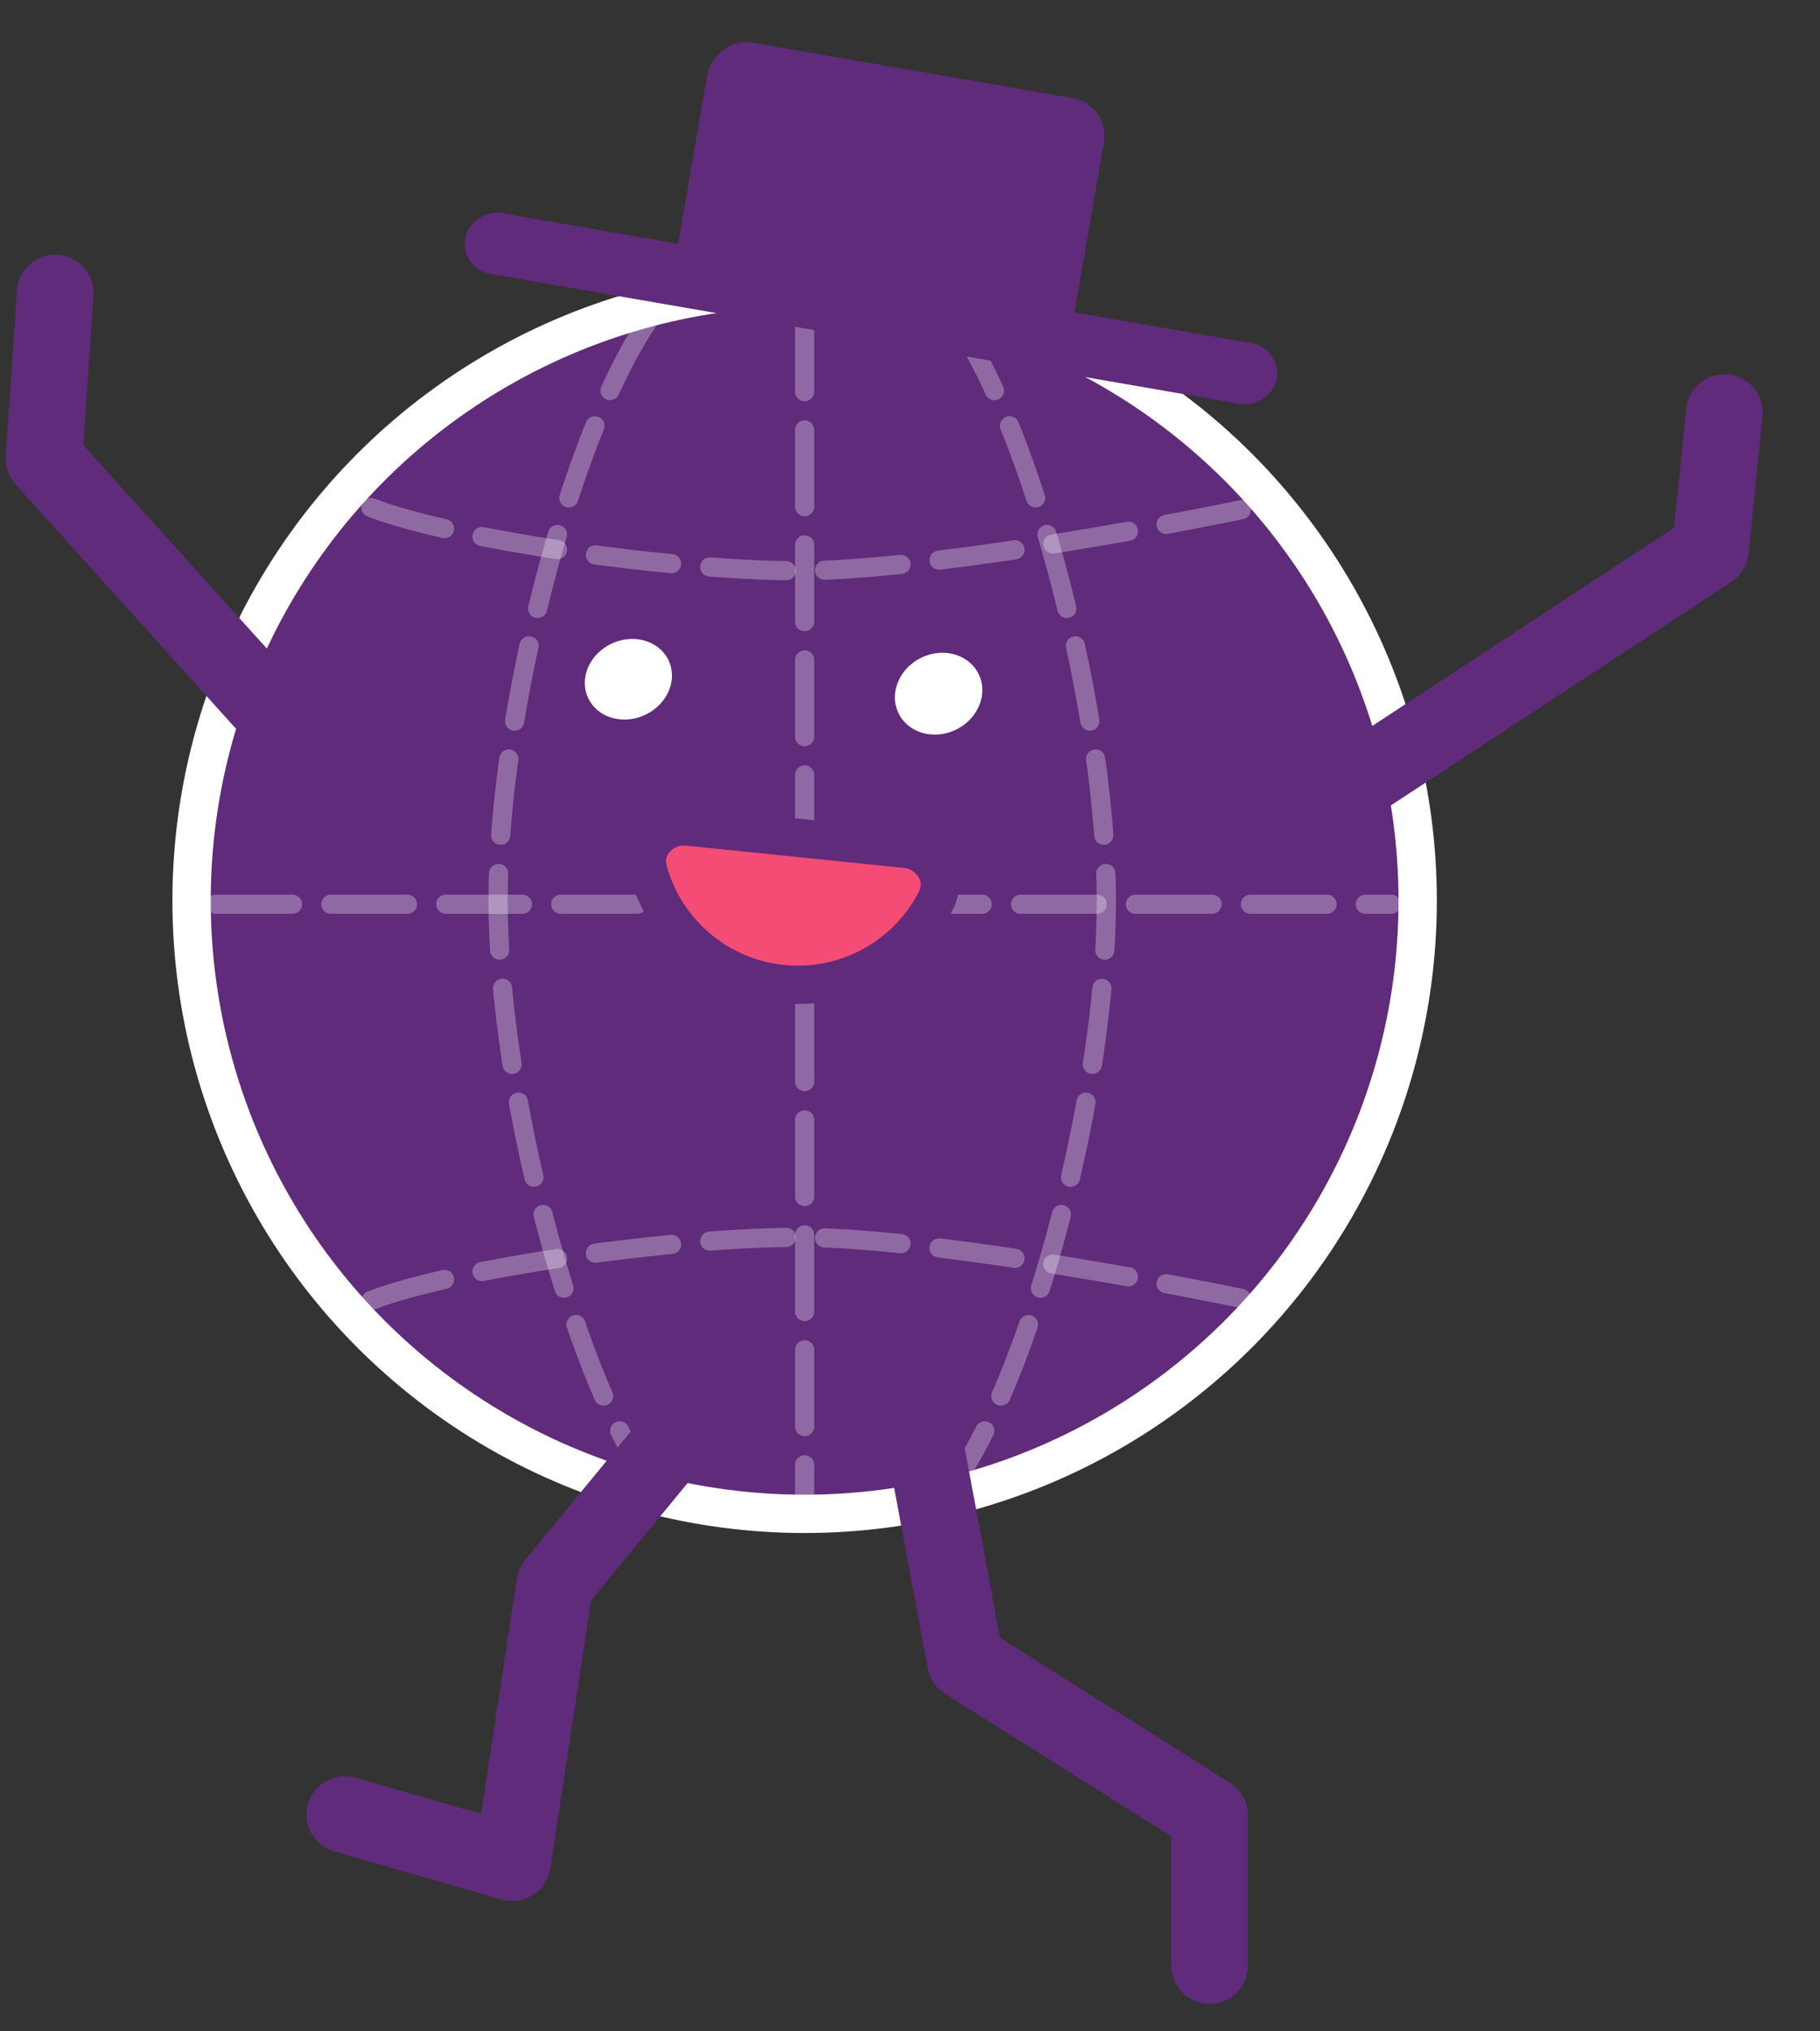
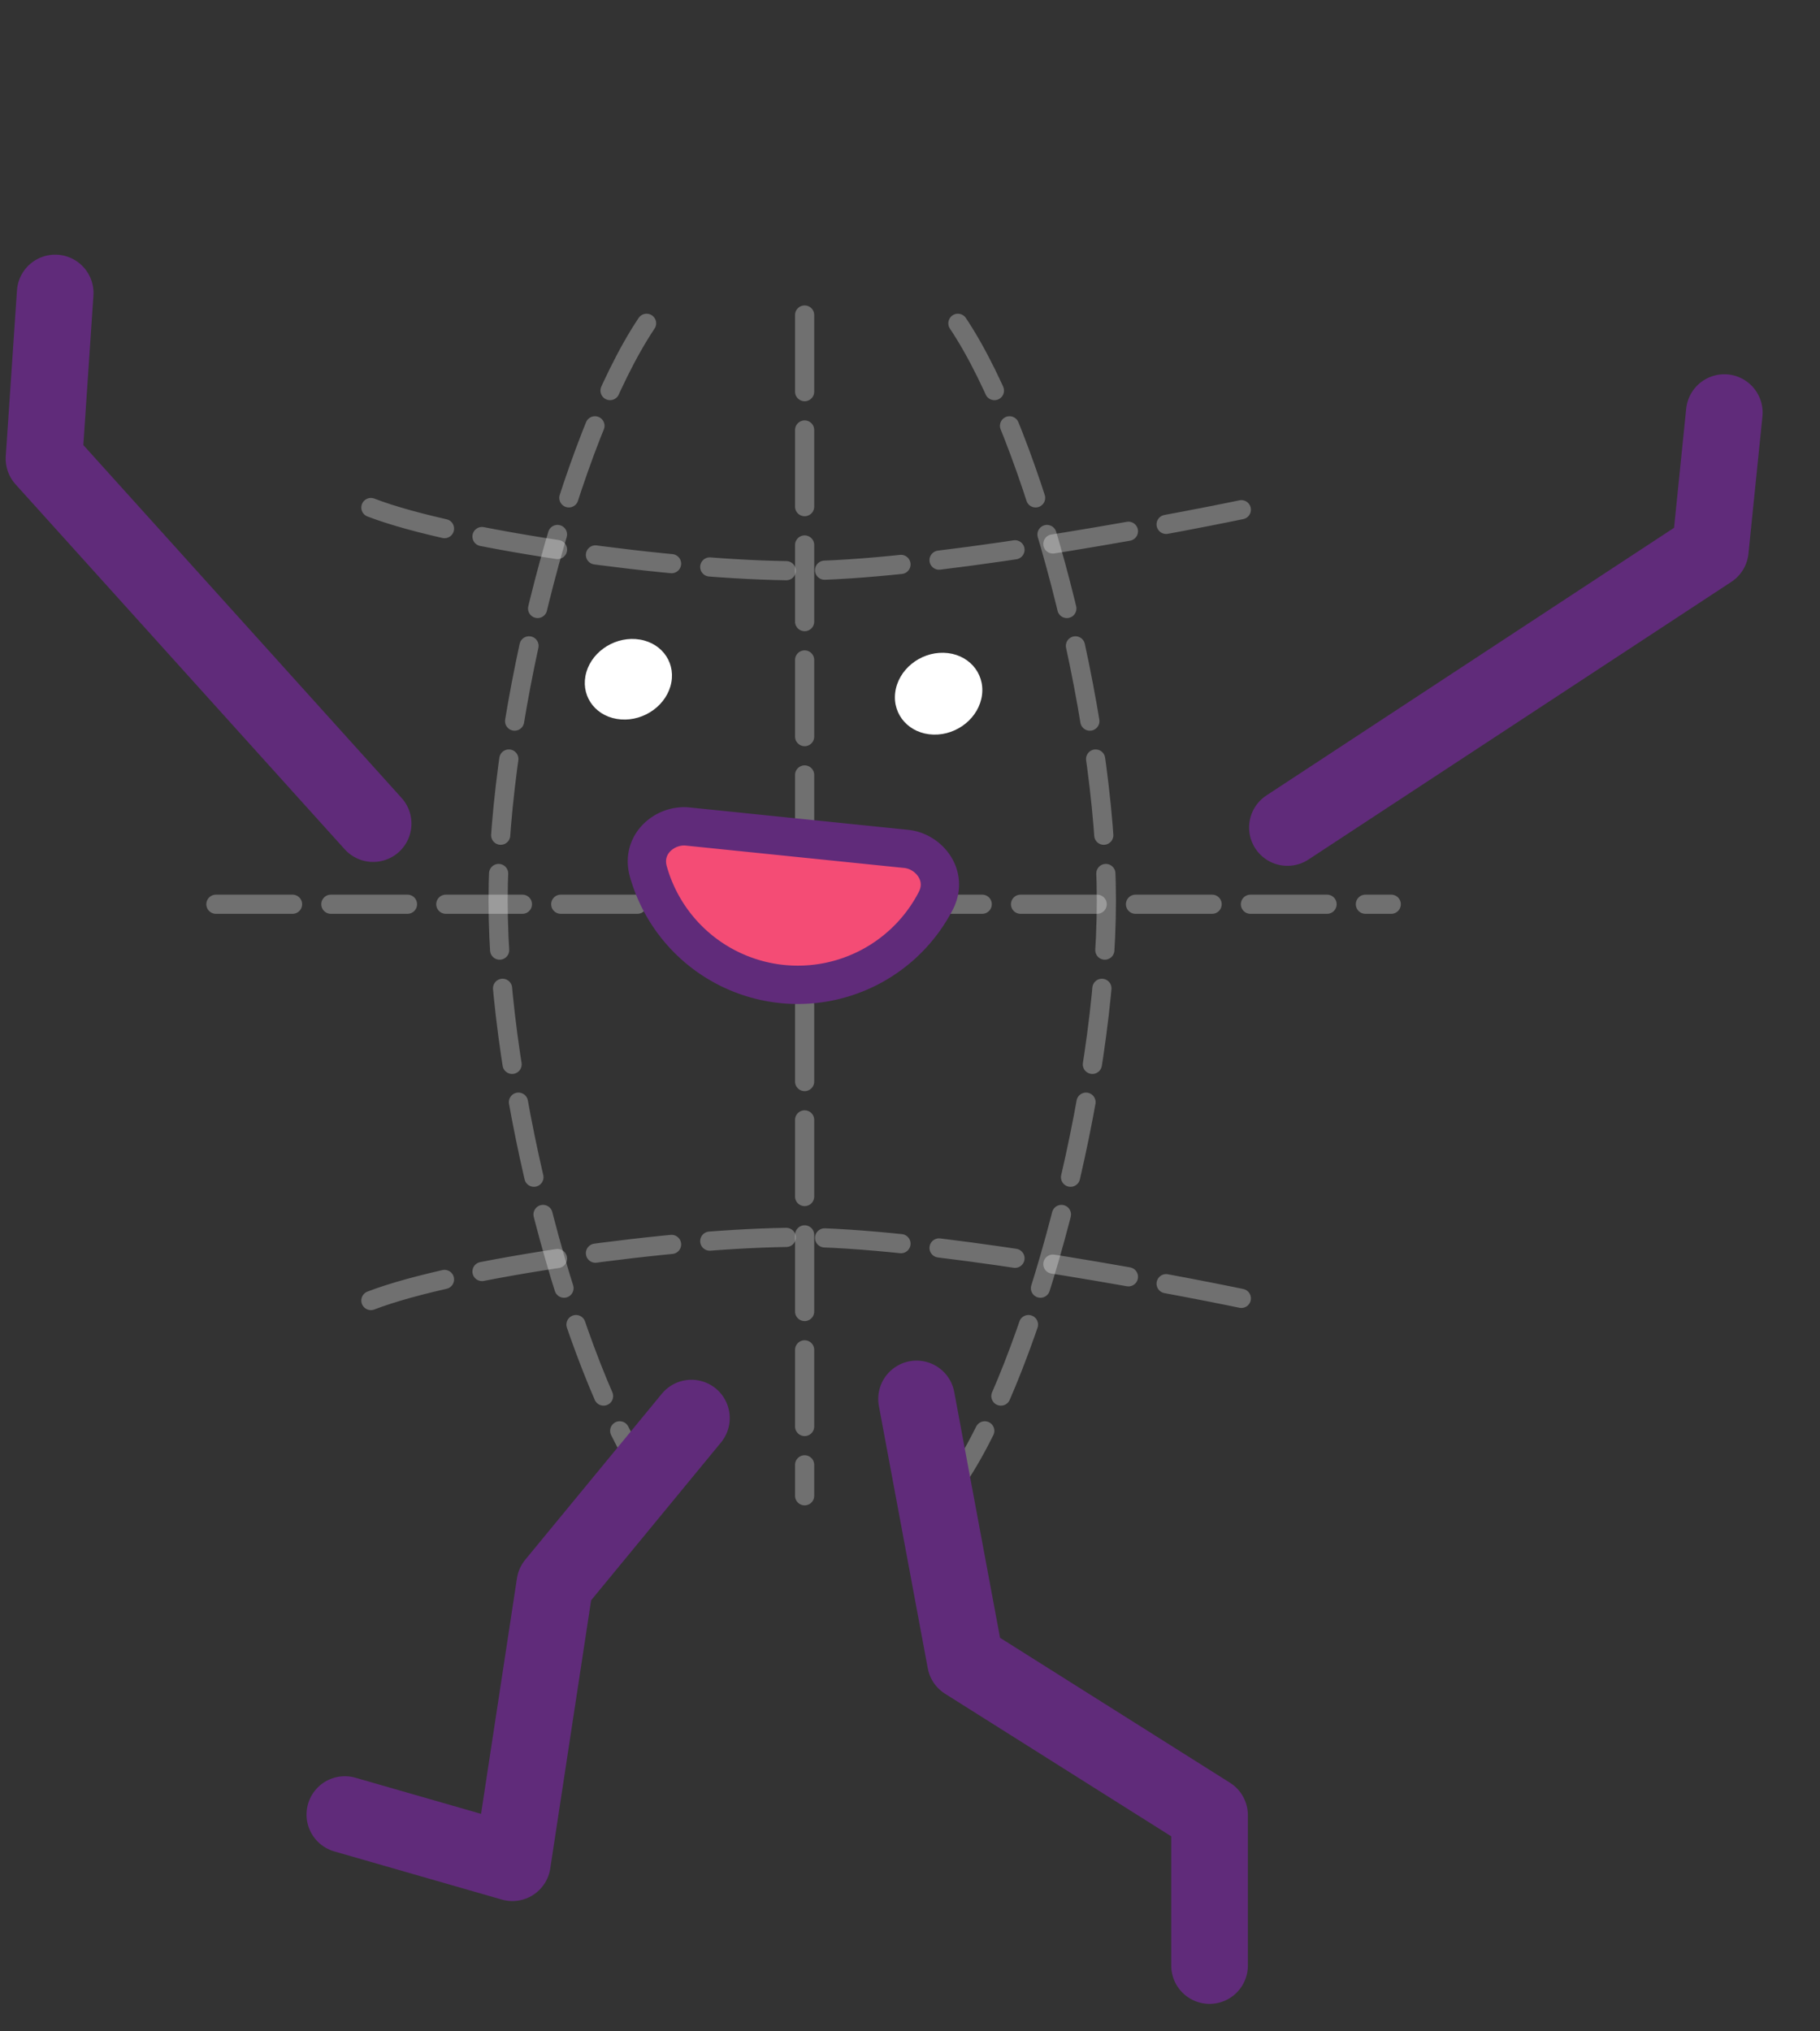
<svg xmlns="http://www.w3.org/2000/svg" width="95" height="106" fill="none">
  <rect width="100%" height="100%" fill="#333333" stroke="none" />
-   <circle cx="42" cy="46.996" r="32" fill="#602B7A" stroke="#fff" stroke-width="2" stroke-linecap="round" />
  <path opacity=".3" d="M11.27 47.185h61.35M42 16.438v61.615" stroke="#fff" stroke-linecap="round" stroke-linejoin="round" stroke-dasharray="4 2" />
  <path opacity=".3" d="M19.36 26.484c4.452 1.716 15.909 3.3 22.3 3.3 6.392 0 18.453-2.2 23.685-3.3M19.36 67.865c4.452-1.715 15.909-3.299 22.3-3.299 6.392 0 18.453 2.2 23.685 3.3" stroke="#fff" stroke-linecap="round" stroke-dasharray="4 2" />
  <path opacity=".3" d="M50 16.871c3.958 5.917 7.75 20.225 7.75 30.125 0 9.9-3.792 24.208-7.75 30.125m-16.25-60.25C29.792 22.788 26 37.096 26 46.996c0 9.9 3.792 24.208 7.75 30.125" stroke="#fff" stroke-linecap="round" stroke-linejoin="round" stroke-dasharray="4 2" />
  <path d="m36.091 73.999-7.13 8.662-2.216 14.54L18 94.688M47.842 73l2.552 13.69 12.742 8.03v7.847M19.477 42.978 2.297 23.935l.584-8.647M67.2 43.181l22.075-14.49.73-7.161" stroke="#602B7A" stroke-width="4" stroke-linecap="round" stroke-linejoin="round" />
  <path d="M35.898 43.13c-1.19-.122-2.454.922-2.057 2.341a8.11 8.11 0 0 0 6.979 5.877 8.109 8.109 0 0 0 8.025-4.34c.677-1.31-.35-2.588-1.54-2.71L35.898 43.13z" fill="#F44C75" stroke="#602B7A" stroke-width="2" />
  <path d="M30.608 35.071c-.336 1.144.374 2.238 1.585 2.444 1.21.206 2.464-.553 2.8-1.697.335-1.143-.375-2.237-1.586-2.443-1.21-.207-2.464.553-2.8 1.696zm16.12 1.064c-.148 1.18.745 2.163 1.996 2.198 1.252.035 2.386-.892 2.535-2.071.148-1.18-.746-2.163-1.997-2.198-1.25-.035-2.385.892-2.534 2.071z" fill="#fff" />
-   <rect width="43" height="3.226" rx="1.613" transform="scale(-1 1) rotate(-9.835 72.207 397.997)" fill="#602B7A" />
-   <rect width="21" height="13" rx="2" transform="scale(-1 1) rotate(-9.835 2.78 339.572)" fill="#602B7A" />
</svg>